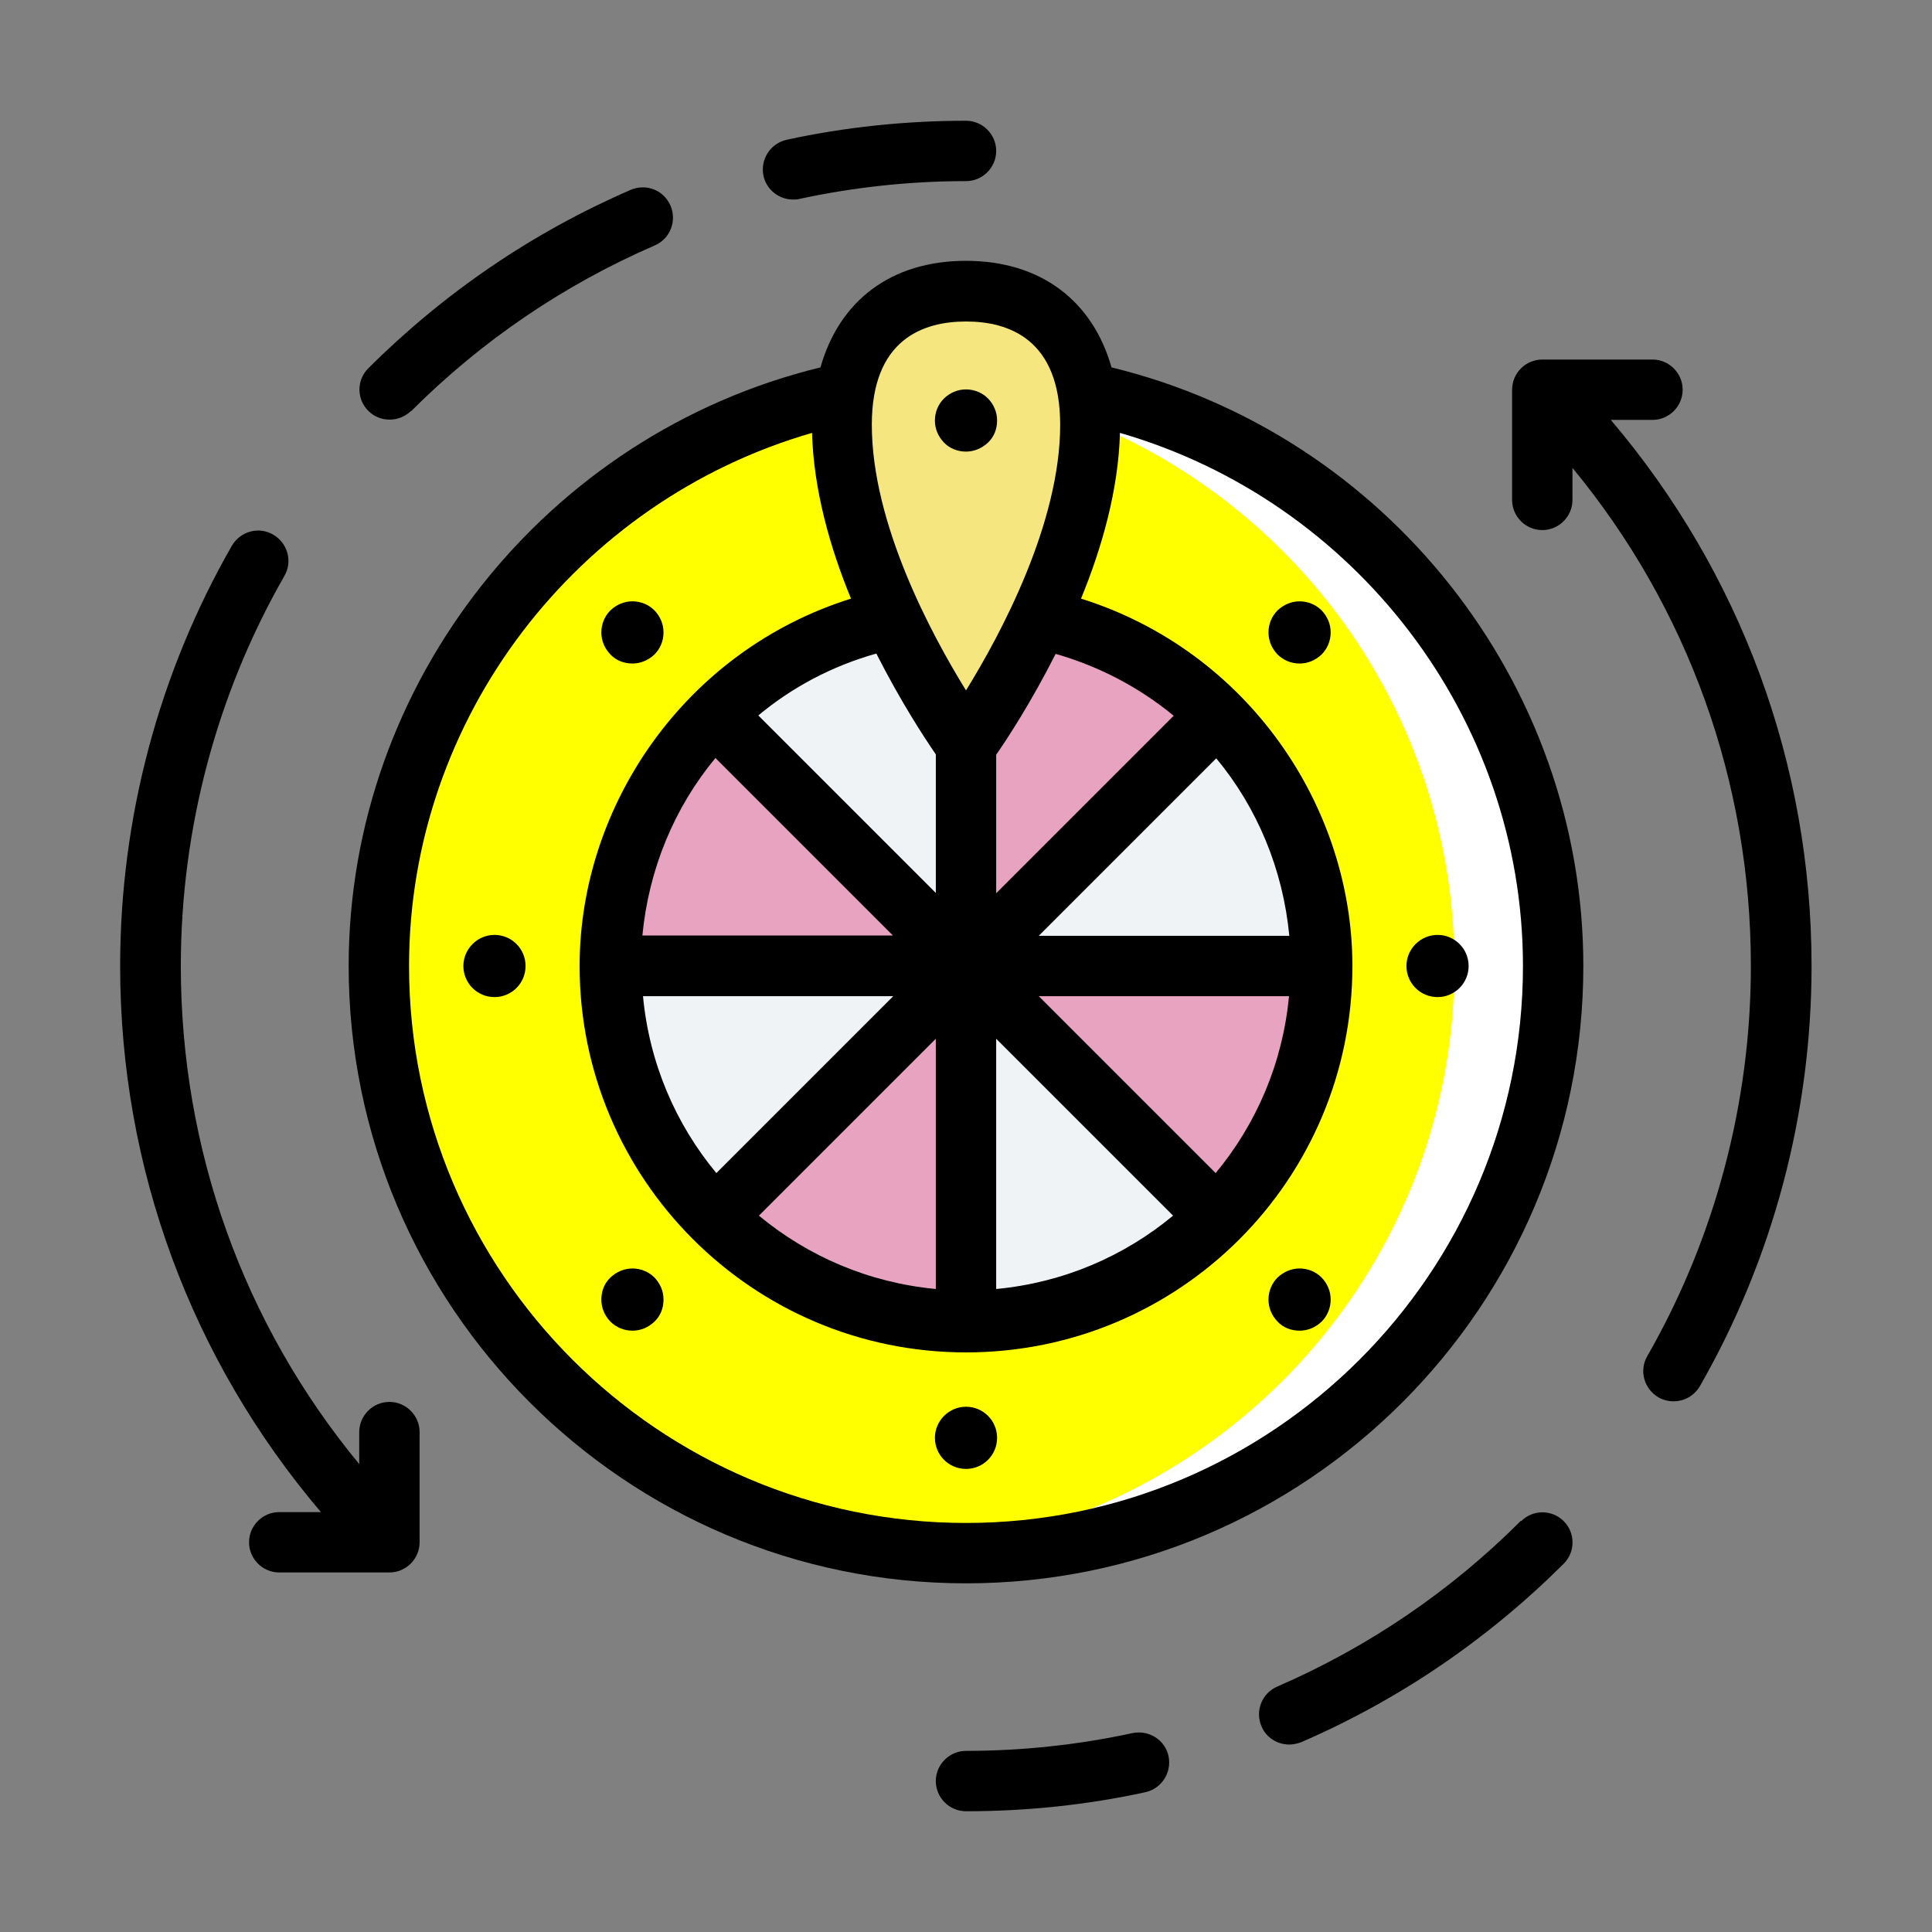
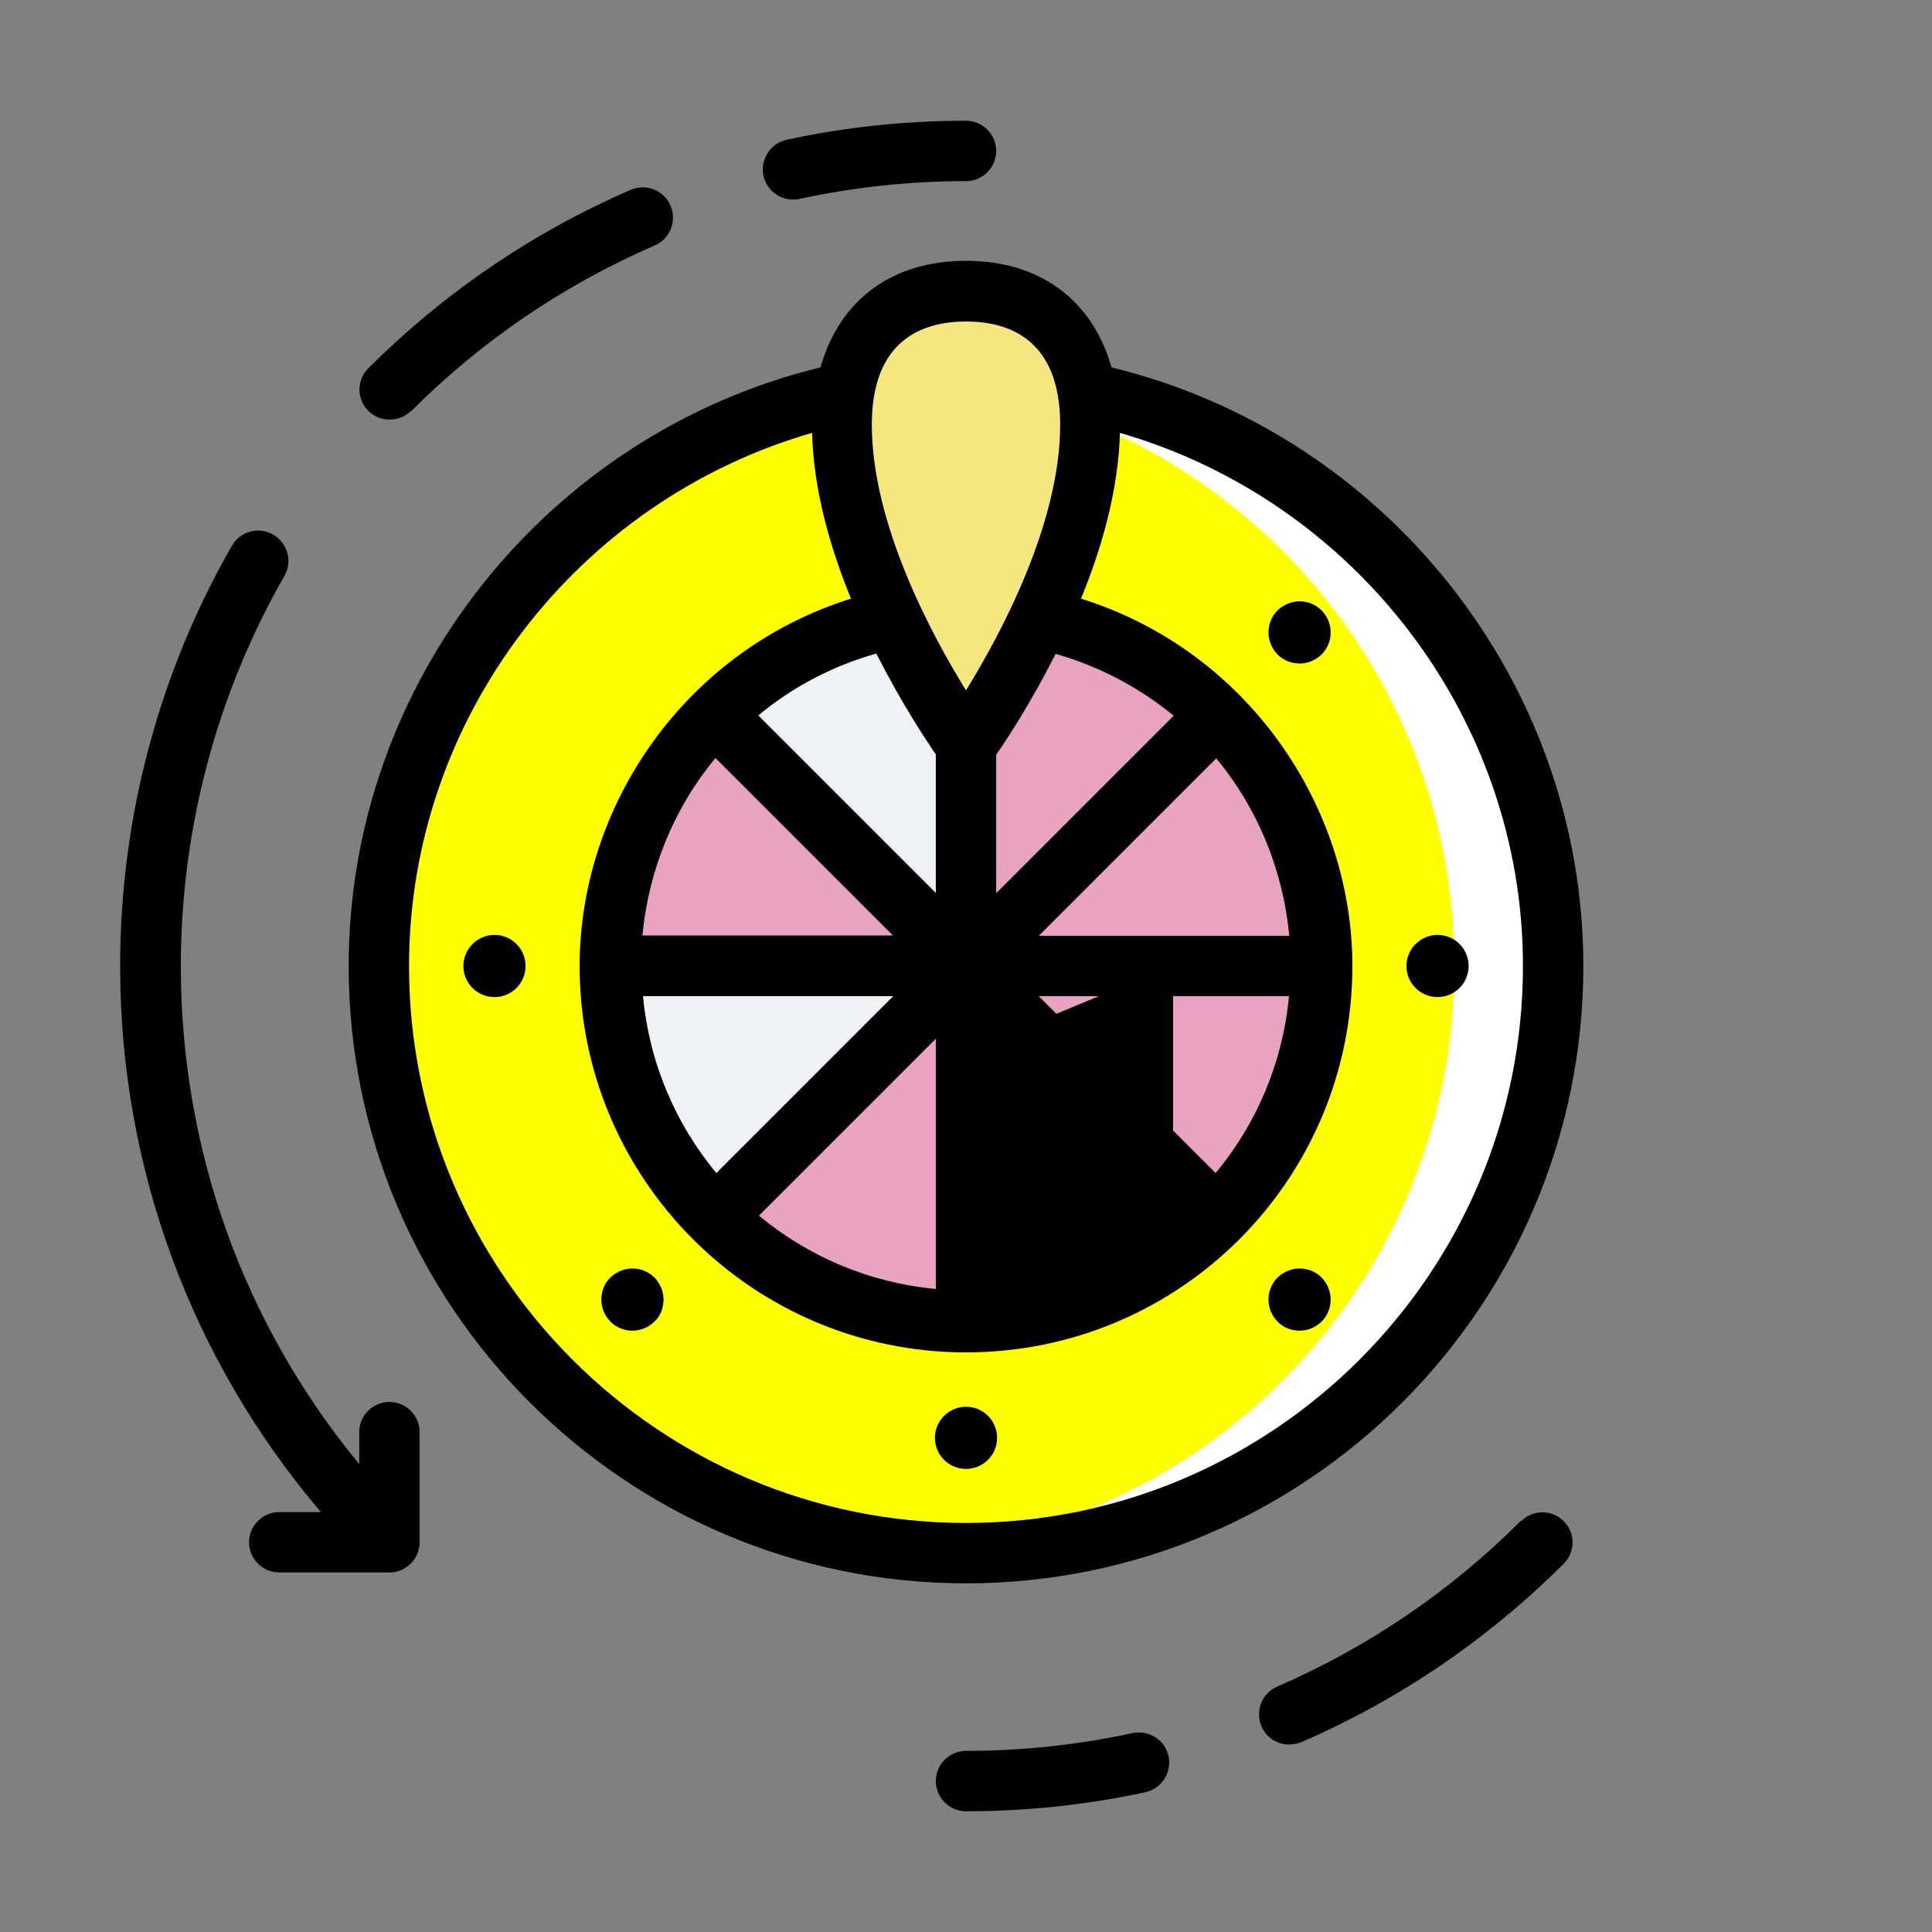
<svg xmlns="http://www.w3.org/2000/svg" width="256px" height="256px" viewBox="0 0 64 64" fill="#000000">
  <rect x="0" y="0" width="64" height="64" fill="#808080" stroke="none" />
  <g id="SVGRepo_bgCarrier" stroke-width="0" />
  <g id="SVGRepo_tracerCarrier" stroke-linecap="round" stroke-linejoin="round" />
  <g id="SVGRepo_iconCarrier">
    <g id="a" />
    <g id="b" />
    <g id="c" />
    <g id="d" />
    <g id="e" />
    <g id="f" />
    <g id="g" />
    <g id="h" />
    <g id="i" />
    <g id="j" />
    <g id="k" />
    <g id="l" />
    <g id="m" />
    <g id="n" />
    <g id="o" />
    <g id="p" />
    <g id="q">
      <path d="M36.04,12.97c8.8,1.86,15.41,9.67,15.41,19.03,0,10.74-8.71,19.45-19.45,19.45s-19.45-8.71-19.45-19.45c0-9.36,6.61-17.17,15.41-19.03h8.07Z" fill="#ffff00" fill-rule="evenodd" />
      <path d="M32.73,13.21c-.4-.4-1.05-.4-1.45,0-.4,.4-.4,1.05,0,1.45,.4,.4,1.05,.4,1.45,0,.4-.4,.4-1.05,0-1.45Z" fill="#e8a3c1" fill-rule="evenodd" />
      <path d="M40.34,23.58c-1.51-1.51-3.4-2.58-5.46-3.1l-2.88-.9-8.33,4.01c-2.21,2.21-3.46,5.2-3.47,8.33l3.49,8.31c2.2,2.22,5.19,3.47,8.31,3.49l8.34-3.46c2.21-2.21,3.46-5.21,3.46-8.34l-3.46-8.35Z" fill="#e8a3c1" fill-rule="evenodd" />
      <path d="M32,31.93h-11.8c.02,3.12,1.27,6.11,3.49,8.31l8.31-8.31Z" fill="#f0f3f5" fill-rule="evenodd" />
      <path d="M32,31.93v11.8c3.13,0,6.13-1.25,8.34-3.46l-8.34-8.34Z" fill="#f0f3f5" fill-rule="evenodd" />
-       <path d="M32,31.93h11.8c0-3.13-1.24-6.13-3.46-8.35l-8.34,8.35Z" fill="#f0f3f5" fill-rule="evenodd" />
      <path d="M32,19.59l-2.88,.9c-2.06,.53-3.95,1.61-5.45,3.12l8.33,8.33v-12.34Z" fill="#f0f3f5" fill-rule="evenodd" />
      <path d="M32.77,12.97c8.8,1.86,15.41,9.67,15.41,19.03,0,10.19-7.84,18.54-17.81,19.37,.54,.05,1.08,.07,1.64,.07,10.74,0,19.45-8.71,19.45-19.45,0-9.36-6.61-17.17-15.41-19.03h-3.27Z" fill="#ffffff" fill-rule="evenodd" />
      <path d="M36.12,14.06c0,4.98-4.12,10.61-4.12,10.61,0,0-4.12-5.63-4.12-10.61,0-3.12,1.84-4.42,4.12-4.42s4.12,1.3,4.12,4.42Z" fill="#f5e680" fill-rule="evenodd" />
-       <path d="M36.82,12.17c-.62-2.19-2.33-3.53-4.82-3.53s-4.2,1.33-4.82,3.53c-9.08,2.21-15.63,10.43-15.63,19.83,0,11.27,9.17,20.45,20.45,20.45s20.45-9.17,20.45-20.45c0-9.4-6.55-17.62-15.63-19.83Zm5.89,18.83h-8.3l5.88-5.88c1.36,1.64,2.21,3.68,2.42,5.88Zm-17.57,9.27l5.86-5.86v8.29c-2.22-.21-4.23-1.08-5.86-2.43Zm-3.84-7.27h8.29l-5.86,5.86c-1.35-1.63-2.22-3.64-2.43-5.86Zm9.7-8.01v4.59l-5.88-5.88c1.13-.94,2.45-1.64,3.91-2.05,.82,1.62,1.62,2.83,1.97,3.34Zm-7.3,.12l5.88,5.88h-8.3c.21-2.2,1.06-4.24,2.42-5.88Zm9.3,9.3l5.86,5.86c-1.63,1.35-3.64,2.22-5.86,2.43v-8.29Zm7.27,4.45l-5.86-5.86h8.29c-.21,2.22-1.08,4.23-2.43,5.86Zm-7.27-9.27v-4.59c.35-.5,1.15-1.72,1.97-3.34,1.46,.42,2.78,1.12,3.91,2.05l-5.88,5.88Zm-1-18.94c1.42,0,3.12,.59,3.12,3.42,0,3.27-1.97,6.94-3.12,8.8-1.15-1.86-3.12-5.52-3.12-8.8,0-2.83,1.7-3.42,3.12-3.42Zm0,39.8c-10.17,0-18.45-8.28-18.45-18.45,0-8.22,5.56-15.41,13.35-17.66,.05,1.87,.59,3.79,1.29,5.49-5.51,1.73-8.99,6.87-8.99,12.17,0,7.04,5.72,12.8,12.8,12.8s12.8-5.72,12.8-12.8c0-5.27-3.45-10.43-8.99-12.17,.7-1.7,1.24-3.62,1.29-5.49,7.79,2.25,13.35,9.44,13.35,17.66,0,10.17-8.28,18.45-18.45,18.45Z" />
+       <path d="M36.82,12.17c-.62-2.19-2.33-3.53-4.82-3.53s-4.2,1.33-4.82,3.53c-9.08,2.21-15.63,10.43-15.63,19.83,0,11.27,9.17,20.45,20.45,20.45s20.45-9.17,20.45-20.45c0-9.4-6.55-17.62-15.63-19.83Zm5.89,18.83h-8.3l5.88-5.88c1.36,1.64,2.21,3.68,2.42,5.88Zm-17.57,9.27l5.86-5.86v8.29c-2.22-.21-4.23-1.08-5.86-2.43Zm-3.84-7.27h8.29l-5.86,5.86c-1.35-1.63-2.22-3.64-2.43-5.86Zm9.7-8.01v4.59l-5.88-5.88c1.13-.94,2.45-1.64,3.91-2.05,.82,1.62,1.62,2.83,1.97,3.34Zm-7.3,.12l5.88,5.88h-8.3c.21-2.2,1.06-4.24,2.42-5.88Zm9.3,9.3l5.86,5.86v-8.29Zm7.27,4.45l-5.86-5.86h8.29c-.21,2.22-1.08,4.23-2.43,5.86Zm-7.27-9.27v-4.59c.35-.5,1.15-1.72,1.97-3.34,1.46,.42,2.78,1.12,3.91,2.05l-5.88,5.88Zm-1-18.94c1.42,0,3.12,.59,3.12,3.42,0,3.27-1.97,6.94-3.12,8.8-1.15-1.86-3.12-5.52-3.12-8.8,0-2.83,1.7-3.42,3.12-3.42Zm0,39.8c-10.17,0-18.45-8.28-18.45-18.45,0-8.22,5.56-15.41,13.35-17.66,.05,1.87,.59,3.79,1.29,5.49-5.51,1.73-8.99,6.87-8.99,12.17,0,7.04,5.72,12.8,12.8,12.8s12.8-5.72,12.8-12.8c0-5.27-3.45-10.43-8.99-12.17,.7-1.7,1.24-3.62,1.29-5.49,7.79,2.25,13.35,9.44,13.35,17.66,0,10.17-8.28,18.45-18.45,18.45Z" />
      <path d="M32,58c-.55,0-1,.45-1,1s.45,1,1,1c2.01,0,4.01-.21,5.94-.63,.54-.12,.88-.65,.77-1.19s-.65-.88-1.19-.77c-1.8,.39-3.66,.59-5.52,.59Z" />
      <path d="M50.38,50.38c-2.33,2.33-5.05,4.18-8.07,5.49-.51,.22-.74,.81-.52,1.32,.16,.38,.53,.6,.92,.6,.13,0,.27-.03,.4-.08,3.25-1.41,6.17-3.4,8.69-5.91,.39-.39,.39-1.02,0-1.41s-1.02-.39-1.41,0Z" />
-       <path d="M54.74,13.91c.55,0,1-.45,1-1s-.45-1-1-1h-3.65c-.55,0-1,.45-1,1v3.65c0,.55,.45,1,1,1s1-.45,1-1v-1.06c3.83,4.64,5.91,10.41,5.91,16.5,0,4.54-1.19,9.01-3.43,12.92-.28,.48-.11,1.09,.37,1.37,.16,.09,.33,.13,.5,.13,.35,0,.68-.18,.87-.5,2.42-4.22,3.7-9.03,3.7-13.92,0-6.7-2.36-13.04-6.65-18.09h1.4Z" />
      <path d="M26.48,6.59c1.8-.39,3.66-.59,5.52-.59,.55,0,1-.45,1-1s-.45-1-1-1c-2.01,0-4.01,.21-5.94,.63-.54,.12-.88,.65-.77,1.19,.1,.47,.52,.79,.98,.79,.07,0,.14,0,.21-.02Z" />
      <path d="M13.62,13.62c2.33-2.33,5.05-4.18,8.07-5.49,.51-.22,.74-.81,.52-1.32-.22-.51-.8-.74-1.32-.52-3.25,1.41-6.17,3.4-8.69,5.91-.39,.39-.39,1.02,0,1.41,.2,.2,.45,.29,.71,.29s.51-.1,.71-.29Z" />
      <path d="M10.65,50.09h-1.4c-.55,0-1,.45-1,1s.45,1,1,1h3.65c.55,0,1-.45,1-1v-3.65c0-.55-.45-1-1-1s-1,.45-1,1v1.06c-3.83-4.64-5.91-10.41-5.91-16.5,0-4.54,1.19-9.01,3.43-12.92,.28-.48,.11-1.09-.37-1.37-.48-.28-1.09-.11-1.37,.37-2.42,4.22-3.7,9.03-3.7,13.92,0,6.7,2.36,13.04,6.65,18.09Z" />
      <path d="M32,46.6c-.56,0-1.03,.46-1.03,1.03s.46,1.03,1.03,1.03,1.03-.46,1.03-1.03-.46-1.03-1.03-1.03Z" />
      <path d="M47.62,30.97c-.56,0-1.03,.46-1.03,1.03s.46,1.03,1.03,1.03,1.03-.46,1.03-1.03-.46-1.03-1.03-1.03Z" />
      <path d="M16.38,30.97c-.56,0-1.03,.46-1.03,1.03s.46,1.03,1.03,1.03,1.03-.46,1.03-1.03-.46-1.03-1.03-1.03Z" />
      <path d="M43.05,19.92c-.27,0-.53,.11-.73,.3-.19,.19-.3,.45-.3,.73s.11,.53,.3,.73c.19,.19,.45,.3,.73,.3s.53-.11,.73-.3c.19-.19,.3-.45,.3-.73s-.11-.53-.3-.73c-.19-.19-.45-.3-.73-.3Z" />
      <path d="M20.95,42.02c-.27,0-.53,.11-.73,.3s-.3,.45-.3,.73,.11,.53,.3,.73c.19,.19,.45,.3,.73,.3s.53-.11,.73-.3,.3-.45,.3-.73-.11-.53-.3-.73c-.19-.19-.45-.3-.73-.3Z" />
      <path d="M43.05,42.02c-.27,0-.53,.11-.73,.3-.19,.19-.3,.45-.3,.73s.11,.53,.3,.73,.45,.3,.73,.3,.53-.11,.73-.3c.19-.19,.3-.45,.3-.73s-.11-.53-.3-.73c-.19-.19-.45-.3-.73-.3Z" />
-       <path d="M20.95,21.98c.27,0,.53-.11,.73-.3,.19-.19,.3-.45,.3-.73s-.11-.53-.3-.73c-.19-.19-.45-.3-.73-.3s-.53,.11-.73,.3c-.19,.19-.3,.45-.3,.73s.11,.53,.3,.73,.45,.3,.73,.3Z" />
-       <path d="M32,14.96c.27,0,.53-.11,.73-.3s.3-.45,.3-.73-.11-.53-.3-.73c-.19-.19-.45-.3-.73-.3s-.53,.11-.73,.3c-.19,.19-.3,.45-.3,.73s.11,.53,.3,.73,.46,.3,.73,.3Z" />
    </g>
    <g id="r" />
    <g id="s" />
    <g id="t" />
    <g id="u" />
    <g id="v" />
    <g id="w" />
    <g id="x" />
    <g id="y" />
    <g id="a`" />
    <g id="aa" />
    <g id="ab" />
    <g id="ac" />
    <g id="ad" />
    <g id="ae" />
    <g id="af" />
    <g id="ag" />
    <g id="ah" />
    <g id="ai" />
    <g id="aj" />
    <g id="ak" />
    <g id="al" />
    <g id="am" />
    <g id="an" />
    <g id="ao" />
    <g id="ap" />
    <g id="aq" />
    <g id="ar" />
    <g id="as" />
    <g id="at" />
    <g id="au" />
    <g id="av" />
    <g id="aw" />
    <g id="ax" />
  </g>
</svg>